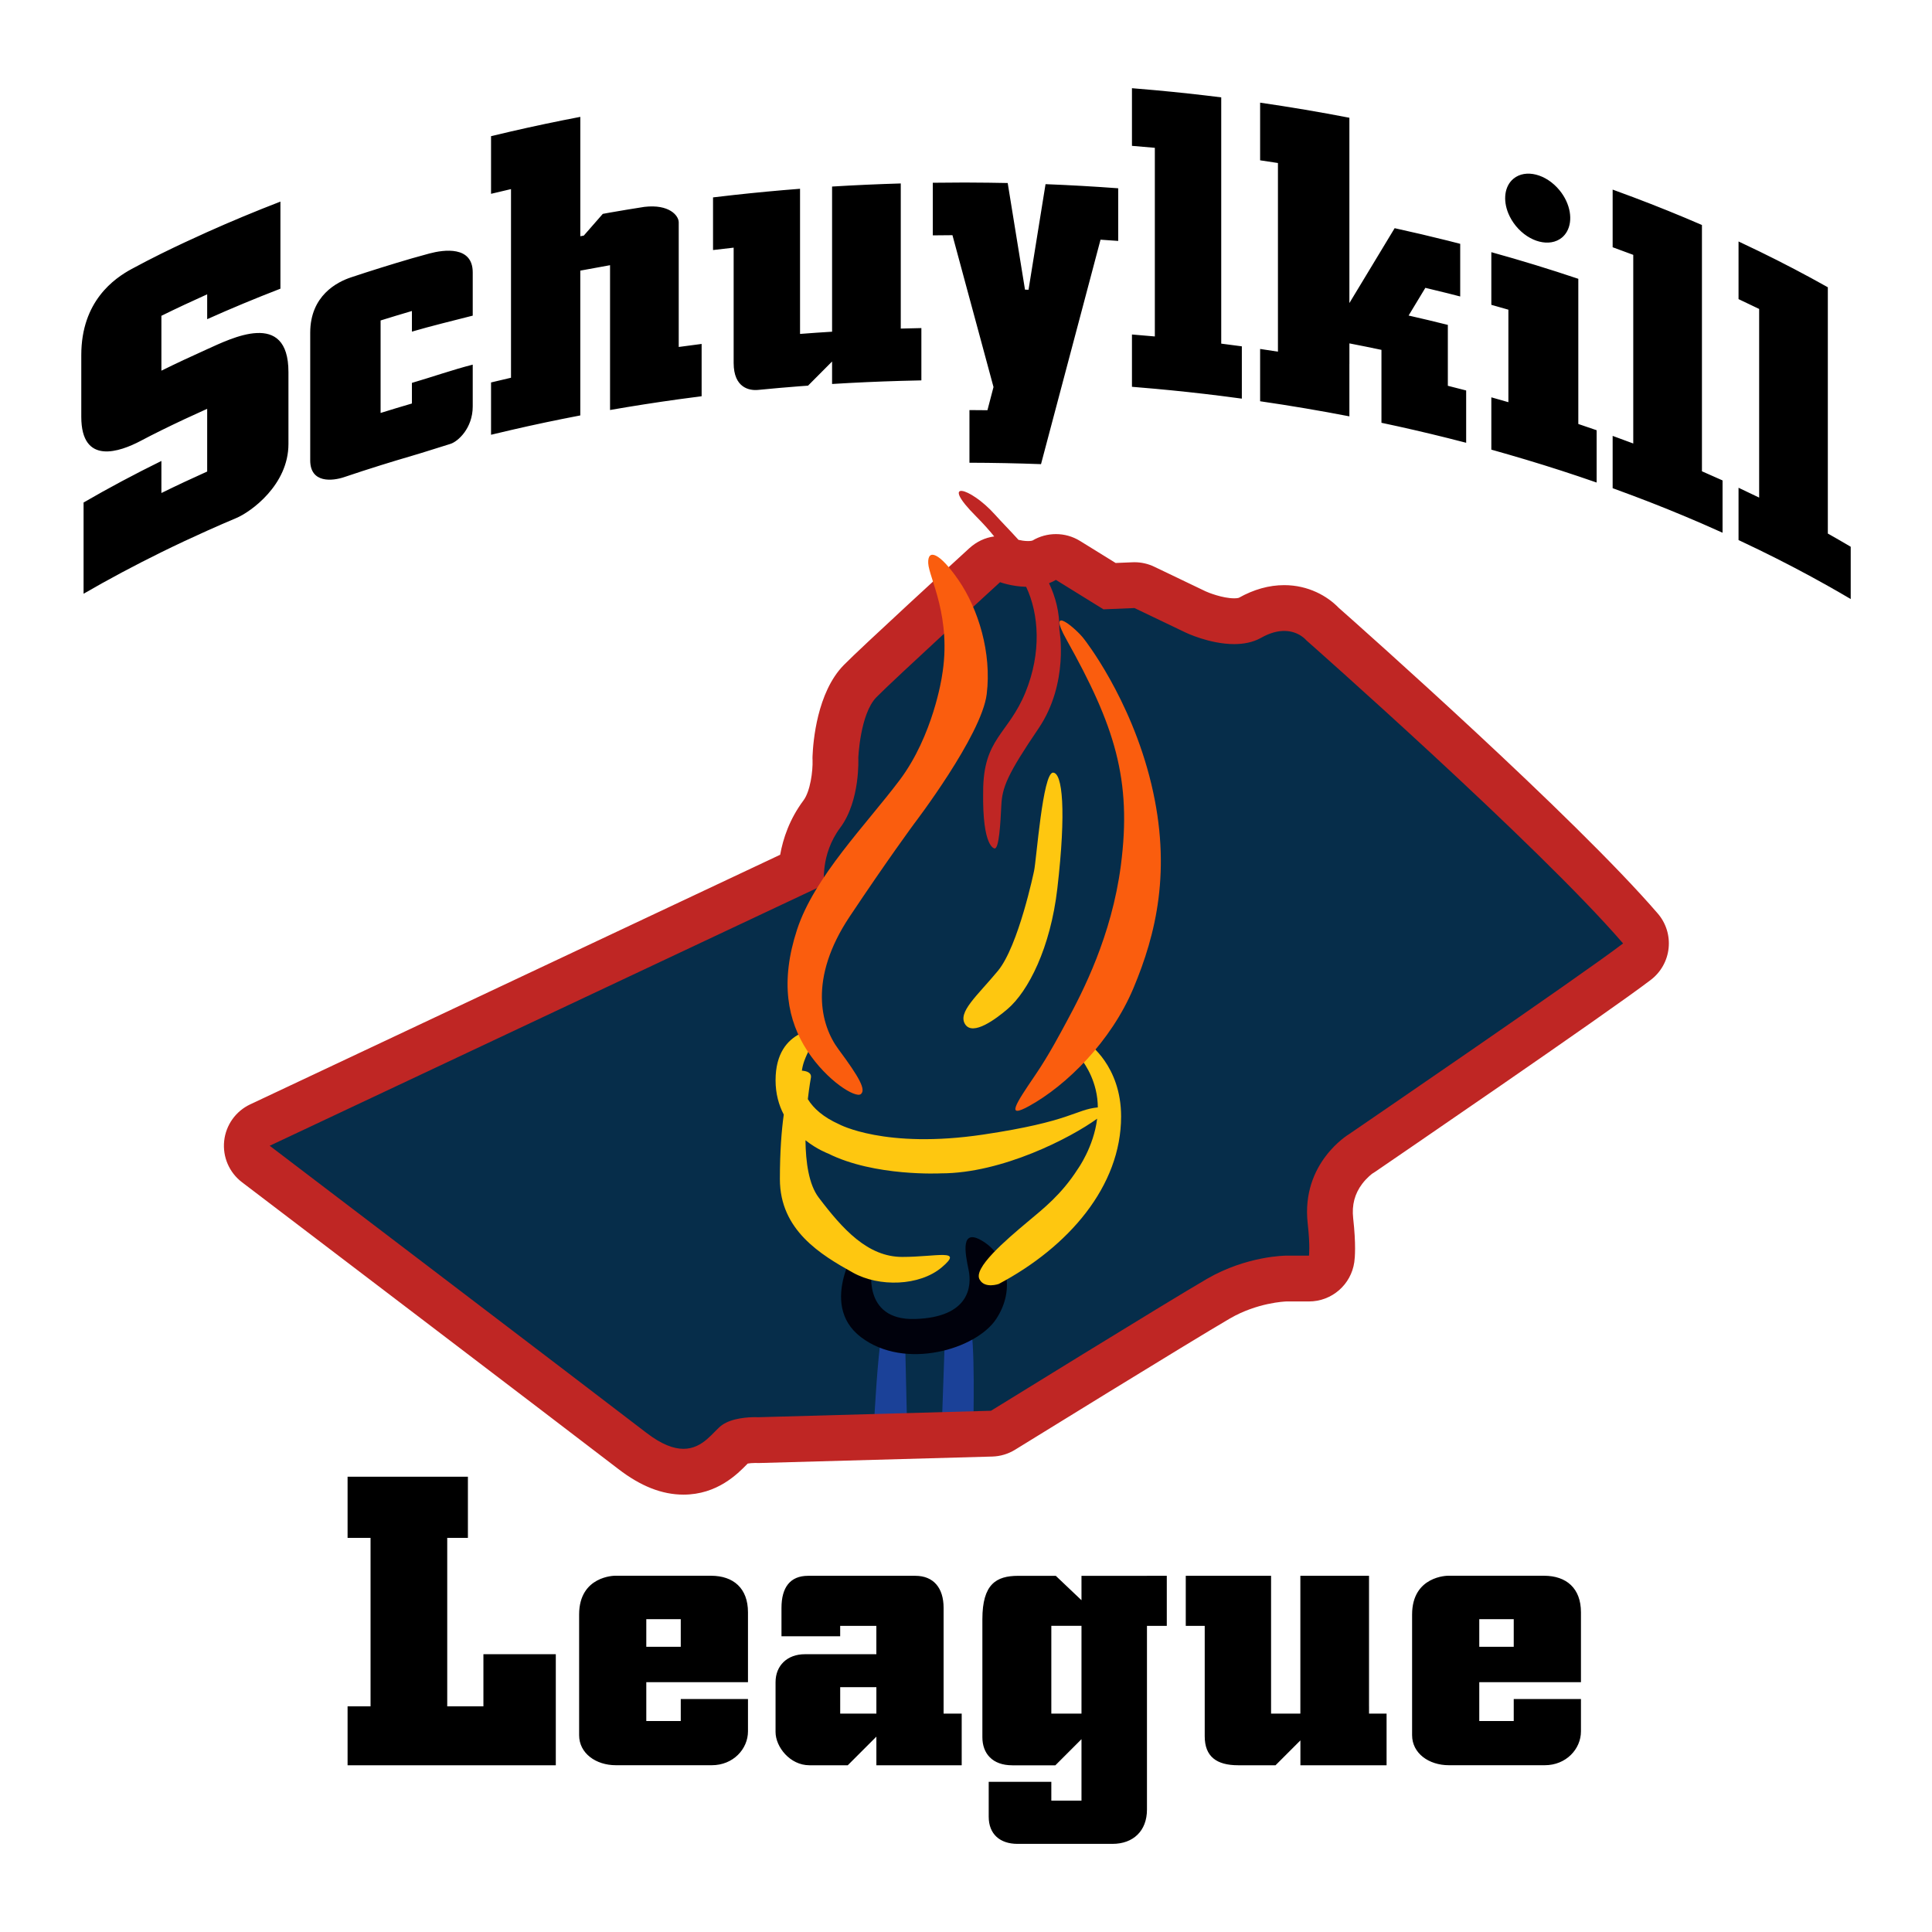
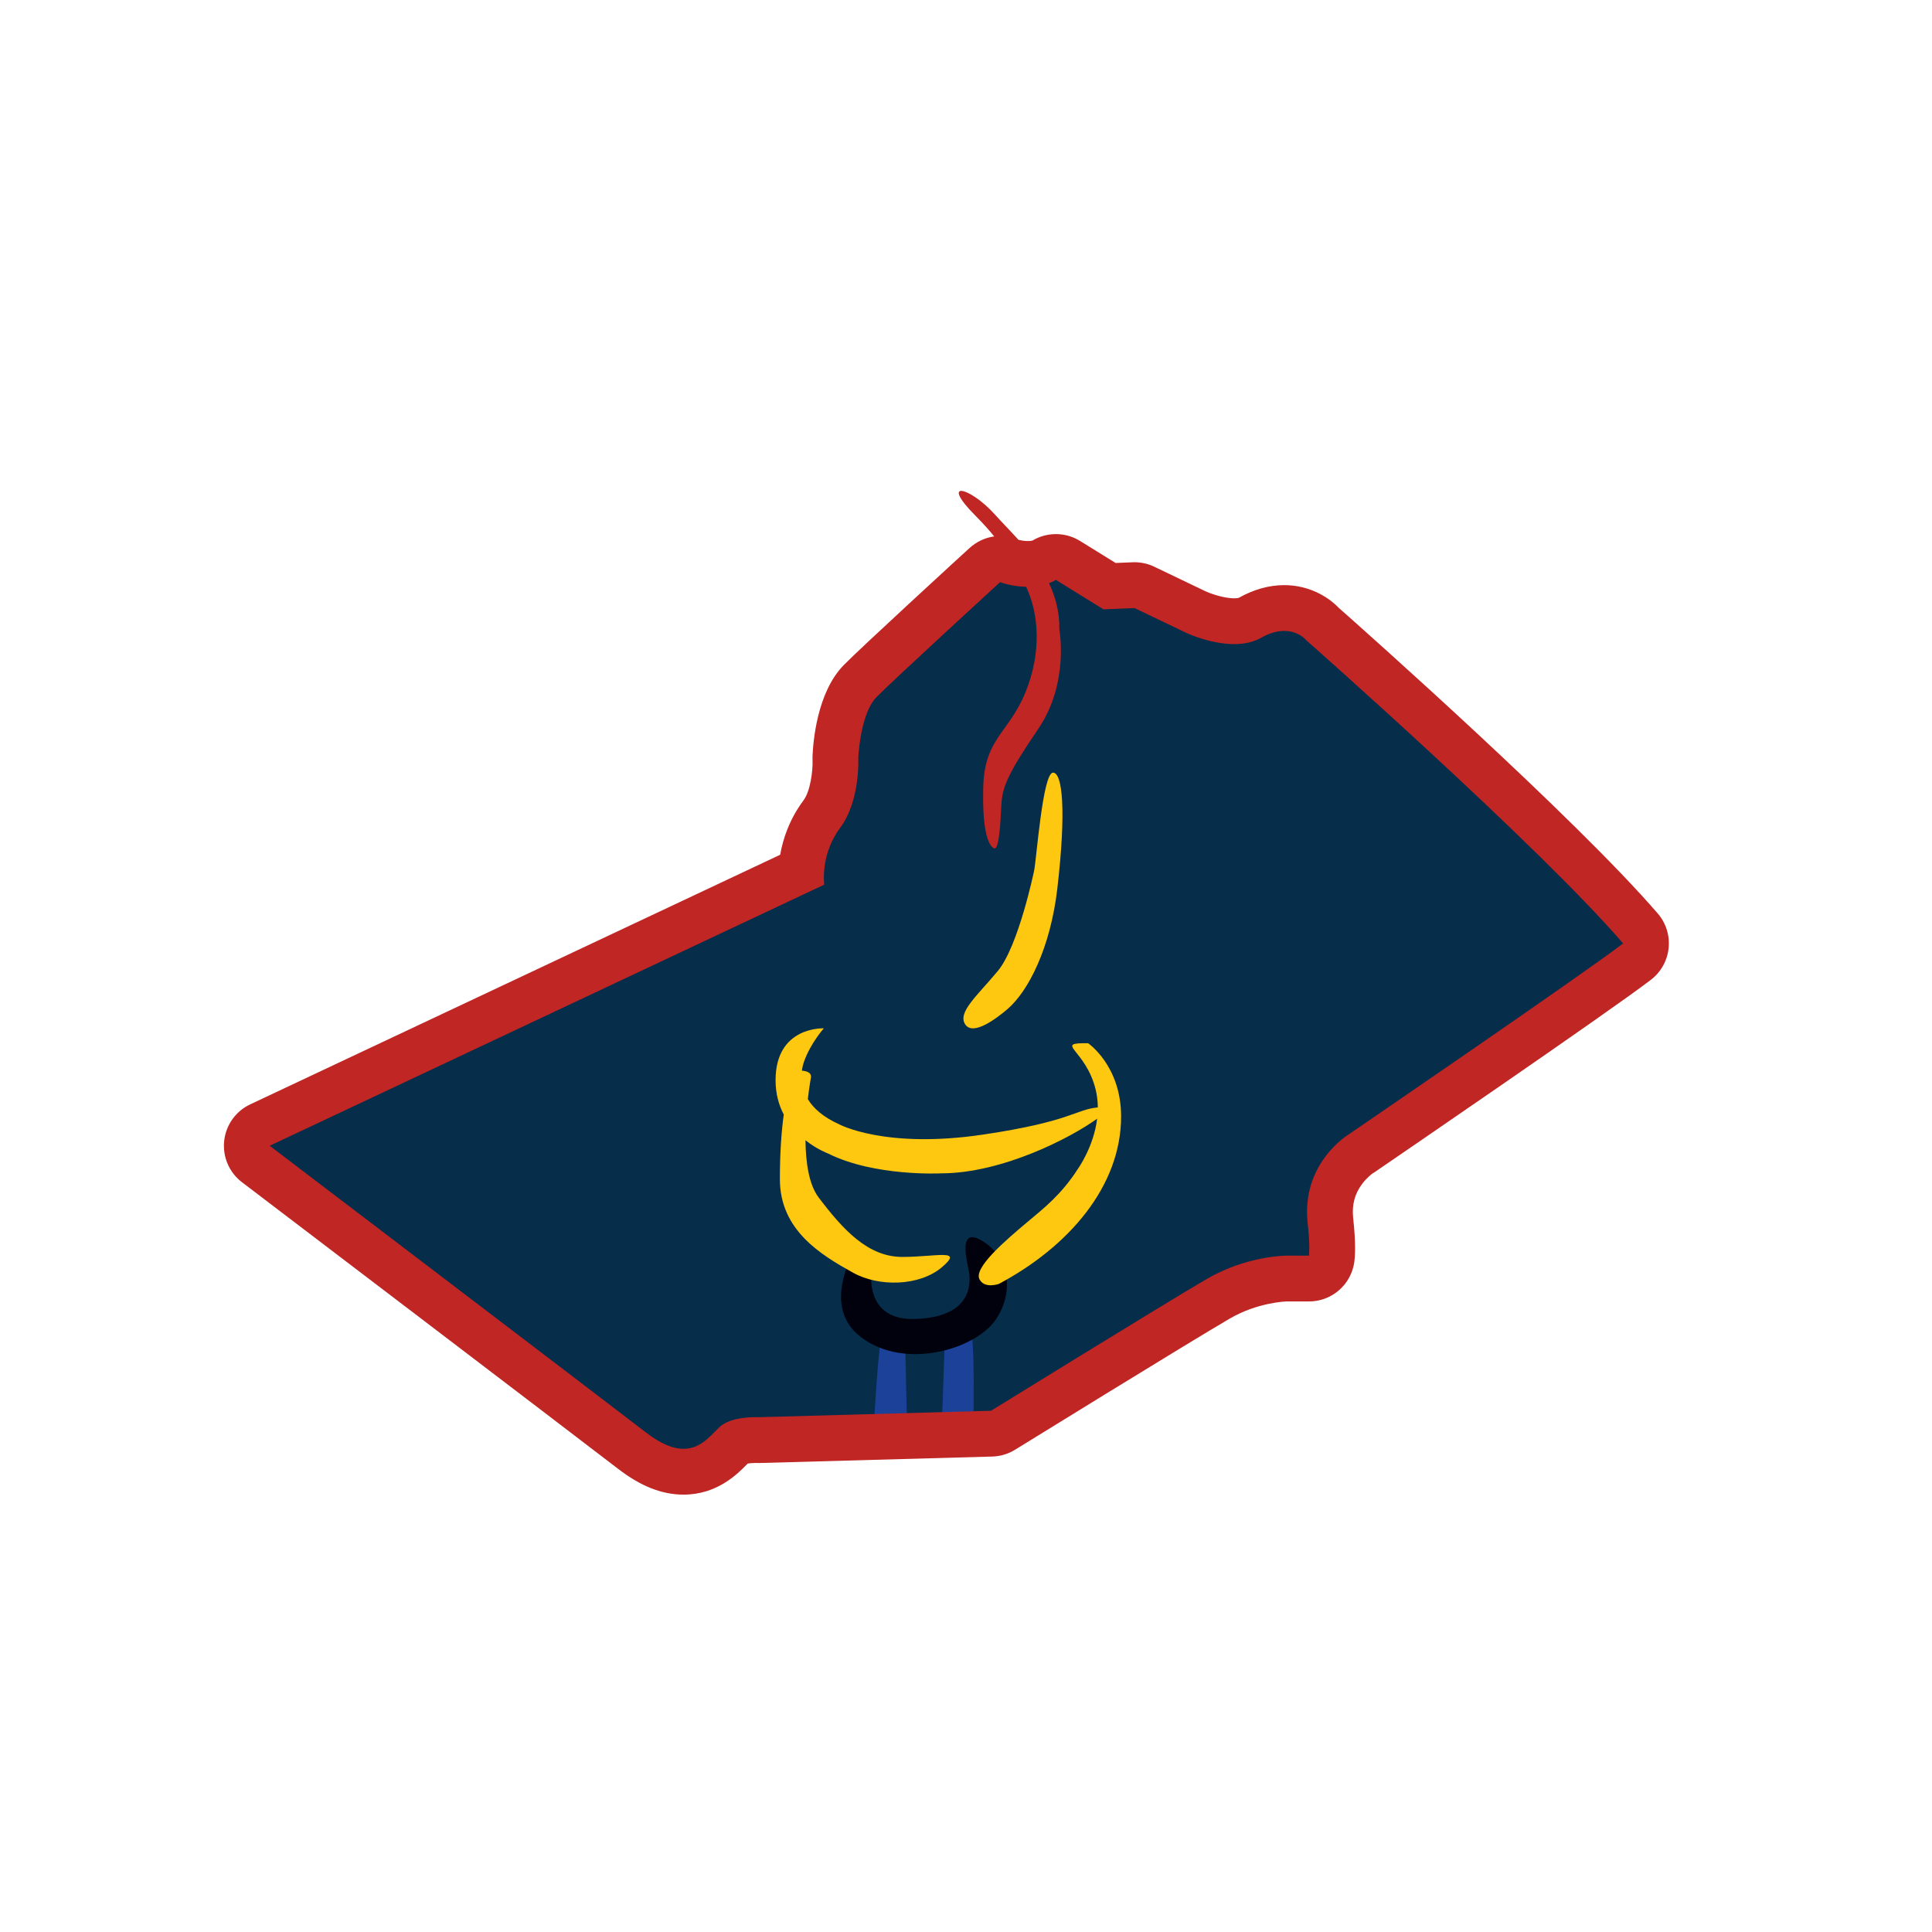
<svg xmlns="http://www.w3.org/2000/svg" version="1.1" id="Layer_5" x="0px" y="0px" viewBox="0 0 885.8 885.8" style="enable-background:new 0 0 885.8 885.8;" xml:space="preserve">
  <style type="text/css">
	.st0{fill:#062D4A;}
	.st1{fill:#1B4198;}
	.st2{fill:#00010C;}
	.st3{fill:#FEC710;}
	.st4{fill:#BF2624;}
	.st5{fill:#FA5D0E;}
</style>
  <g>
-     <path d="M452.73,188.08l2.78-10.63l-0.85-3.15l-6.5-24.05l-2.56-9.46l-1.13-4.17l-1.15-4.24l-2.72-10.07l-1.36-5.04l-2.55-9.44   c-3.01,0.01-6.01,0.04-9.01,0.08V92.16v-8.37c4.54-0.06,9.08-0.1,13.64-0.1c1.05,0,2.1,0.01,3.15,0.01   c5.87,0.02,11.72,0.09,17.55,0.21l1.36,8.39l2.57,15.84l1.54,9.49l0.82,5.06l1.64,10.11c0.54,0.02,1.08,0.03,1.62,0.04l1.61-10.01   l0.81-5.01l1.51-9.39l2.53-15.69l1.34-8.31c11.2,0.44,22.31,1.07,33.32,1.89v8.37v15.77c-2.7-0.2-5.4-0.39-8.11-0.57l-2.46,9.28   l-1.31,4.96l-2.63,9.91l-2.19,8.27l-2.47,9.3l-6.28,23.67l-3.62,13.64l-6.33,23.88c-10.86-0.4-21.8-0.62-32.81-0.65v-24.14   C447.23,188.03,449.99,188.05,452.73,188.08z M618.69,166.89v-9.45c4.93,0.95,9.82,1.94,14.69,2.97v9.45v23.98   c10.28,2.17,20.43,4.52,30.44,7.02c2.81,0.7,5.61,1.42,8.4,2.15v-23.98c-2.79-0.73-5.59-1.45-8.4-2.15v-9.45v-8.4v-10.07   c-5.95-1.49-11.95-2.92-17.99-4.29l2.68-4.43l5-8.27c3.45,0.82,6.89,1.66,10.31,2.51c1.9,0.48,3.79,0.97,5.67,1.45v-15.77v-8.37   c-1.89-0.49-3.77-0.98-5.67-1.45c-8.04-2.01-16.17-3.92-24.39-5.72l-4.47,7.39l-1.58,2.62l-6.89,11.4l-5.09,8.42l-2.72,4.5v-5.02   v-9.45v-15.77v-8.37v-6.44v-13.5V53.99c-13.44-2.6-27.09-4.91-40.93-6.92V73.5c2.73,0.4,5.45,0.81,8.17,1.24v13.5v6.44v8.37v15.77   v9.45v5.04v10.07v8.4v9.45c-2.72-0.42-5.44-0.84-8.17-1.24v23.98c13.84,2.01,27.49,4.32,40.93,6.92V166.89z M559.92,181.53   c3.16,0.4,6.31,0.81,9.45,1.24v-23.98c-3.14-0.43-6.29-0.84-9.45-1.24v-9.45v-8.4v-10.07v-5.04v-9.45V99.38v-8.37v-6.44v-13.5   V44.64c-10.05-1.26-20.2-2.36-30.44-3.3c-3.49-0.32-6.99-0.62-10.49-0.9v26.43c3.51,0.28,7.01,0.58,10.49,0.9v13.5v6.44v8.37v15.77   v9.45v5.04v10.07v8.4v9.45c-3.49-0.32-6.99-0.62-10.49-0.9v23.98c3.51,0.28,7.01,0.58,10.49,0.9   C539.72,179.17,549.87,180.27,559.92,181.53z M266.06,190.47v-23.98v-9.45v-8.4v-10.07v-5.04v-9.45c4.52-0.86,9.07-1.69,13.64-2.49   v9.45v5.04v10.07v8.4V164v23.98c10.38-1.81,20.88-3.45,31.49-4.92c3.49-0.48,6.98-0.95,10.5-1.39v-23.98   c-3.51,0.44-7.01,0.91-10.5,1.39v-9.45v-8.4v-10.07v-5.04v-9.45c0,0,0-11.6,0-14.72s-4.4-8.44-15.75-7.1   c-5.27,0.82-10.52,1.69-15.73,2.6c-1.12,0.2-2.22,0.41-3.34,0.61l-8.71,9.96c-0.53,0.1-1.07,0.19-1.59,0.29v-8.37v-6.44v-13.5   V53.58c-10.73,2.05-21.33,4.28-31.78,6.69c-3.06,0.71-6.11,1.43-9.15,2.16v26.43c3.04-0.74,6.08-1.46,9.15-2.16v13.5v6.44v8.37   v15.77v9.45v5.04v10.07v8.4v9.45c-3.06,0.71-6.11,1.43-9.15,2.16v23.98c3.04-0.74,6.08-1.46,9.15-2.16   C244.73,194.75,255.33,192.52,266.06,190.47z M370.47,176.82l11.03-11.08v10.31c10.42-0.64,20.91-1.12,31.49-1.42   c3.14-0.09,6.29-0.17,9.45-0.23v-23.98c-3.15,0.06-6.3,0.13-9.45,0.23v-9.45v-8.4v-10.07v-5.04v-9.45V92.48v-8.37   c-10.57,0.31-21.07,0.78-31.49,1.42v8.37v15.77v9.45v5.04v10.07v8.4v9.45c-4.92,0.3-9.81,0.64-14.69,1.02v-9.45v-8.4v-10.07v-5.04   v-9.45V94.92v-8.37c-10.23,0.79-20.38,1.75-30.44,2.86c-3.16,0.35-6.31,0.71-9.45,1.09v8.37v15.77c3.14-0.38,6.29-0.74,9.45-1.09   V123v5.04v10.07v8.4v9.41v0.04c0,0.23,0,1.8,0,10.43c0,11.66,7.46,12.75,11.21,12.38c6.37-0.63,12.78-1.19,19.23-1.69   C368.03,176.98,369.26,176.9,370.47,176.82z M188.85,208.99c5.58-1.63,11.64-3.62,17.63-5.46c3.48-1.06,10.26-7.2,10.26-17.17   c0-9.97,0-19.18,0-19.18c-9.06,2.31-19.06,5.8-27.88,8.37v9.45c-4.82,1.41-9.61,2.85-14.36,4.34v-9.45v-8.4v-10.07v-5.04v-9.45   c4.75-1.48,9.54-2.93,14.36-4.34v9.45c8.82-2.57,18.82-5.01,27.88-7.32c0,0,0-7.93,0-19.83c0-12.27-13.26-10.43-19.85-8.67   c-2.74,0.73-5.44,1.48-8.03,2.23c-4.82,1.41-9.61,2.85-14.36,4.34c-4.57,1.43-9.1,2.89-13.6,4.39c-6.3,2.1-18.67,8.31-18.67,25.39   c0,11.51,0,14.18,0,14.69c0,0.08,0,0.11,0,0.11v4.93v10.07v8.4v9.45c0,0,0,0.17,0,10.84s10.29,9.47,15.52,7.71   c5.53-1.87,11.12-3.69,16.76-5.45C179.24,211.84,184.03,210.4,188.85,208.99z M838.04,244.63v-9.45v-8.4v-10.07v-5.04v-9.45v-15.77   v-8.37v-6.44v-13.5v-26.43c-10.17-5.72-20.67-11.22-31.49-16.49c-3.12-1.52-6.27-3.03-9.45-4.51v26.43   c3.18,1.48,6.32,2.99,9.45,4.51v13.5v6.44v8.37v15.77v9.45v5.04v10.07v8.4v9.45c-3.12-1.52-6.27-3.03-9.45-4.51v23.98   c3.18,1.48,6.32,2.99,9.45,4.51c10.82,5.27,21.32,10.77,31.49,16.49c3.54,1.99,7.04,4,10.49,6.05v-23.98   C845.08,248.63,841.58,246.62,838.04,244.63z M94.99,160.1c-7.12,3.19-14.12,6.47-20.99,9.85v-7.32v-6.44v-11.4   c6.87-3.38,13.87-6.66,20.99-9.85v11.4c10.91-4.89,22.11-9.55,33.58-13.98v-13.5V92.43c-11.47,4.43-22.67,9.09-33.58,13.98   c-7.12,3.19-14.12,6.47-20.99,9.85c-4.49,2.21-9.07,4.6-13.63,7.06c-7.94,4.29-23.1,14.75-23.1,39.47c0,7.09,0,11.21,0,13.5   c0,1.02,0,1.67,0,2.06c0,0.36,0,0.5,0,0.48v3.9c0,1.95,0,4.65,0,8.37c0,22.49,17.88,15.97,27.18,11.06c3.2-1.69,6.4-3.33,9.55-4.88   c6.87-3.38,13.87-6.66,20.99-9.85v3.99v10.07v8.4v6.3c-7.12,3.19-14.12,6.47-20.99,9.85v-6.3v-8.4   c-12.32,6.06-24.22,12.41-35.68,19.05v8.4v9.45v23.98c11.46-6.64,23.37-12.99,35.68-19.05c6.87-3.38,13.87-6.66,20.99-9.85   c4.41-1.98,8.87-3.92,13.38-5.82c6.64-2.8,23.88-15.15,23.88-33.94c0-4.88,0-7.78,0-9.45c0-1.38,0-1.91,0-1.97v-6.43v-0.83v-9.23   c0-1.47,0-3.14,0-5.04C132.25,141.73,105.9,155.21,94.99,160.1z M780.32,206.63v-8.4v-10.07v-5.04v-9.45v-15.77v-8.37v-6.44v-13.5   v-26.43c-10.25-4.45-20.75-8.69-31.49-12.74c-3.13-1.18-6.28-2.34-9.45-3.49v26.43c3.17,1.14,6.32,2.31,9.45,3.49v13.5v6.44v8.37   v15.77v9.45v5.04v10.07v8.4v9.45c-3.13-1.18-6.28-2.34-9.45-3.49v23.98c3.17,1.14,6.32,2.31,9.45,3.49   c10.73,4.04,21.23,8.29,31.49,12.74c3.17,1.38,6.32,2.77,9.45,4.19v-23.98c-3.13-1.41-6.27-2.81-9.45-4.19V206.63z M695.03,103.62   c6.12,7.46,15.56,9.85,21.08,5.32c0.95-0.78,1.72-1.73,2.31-2.78c2.86-5.05,1.66-12.76-3.4-18.93c-6.12-7.46-15.56-9.85-21.08-5.32   c-4.18,3.43-4.91,9.84-2.36,15.99C692.4,99.86,693.55,101.81,695.03,103.62z M723.64,184.92v-8.4v-10.07v-5.04v-9.45V136.2v-8.37   c-13-4.37-26.3-8.45-39.88-12.21c0,0,0,2.85,0,8.37v15.77c2.62,0.73,5.22,1.48,7.82,2.23v9.45v5.04v10.07v8.4v9.45   c-2.6-0.75-5.2-1.5-7.82-2.23v23.98c2.62,0.73,5.22,1.48,7.82,2.23c10.87,3.14,21.57,6.46,32.06,9.99c2.81,0.94,5.61,1.9,8.4,2.87   v-23.98c-2.78-0.97-5.58-1.93-8.4-2.87V184.92z M525.87,722.49h9.09v19.89v3.06h-9.09v9.59v3.42v12.82v2.29v5.44v3.34v3.34v3.4   v20.29v7.57v5.77c0-0.06,0,0.63,0,2.85c0,1.02,0,2.36,0,4.12c0,9.78-6.32,15.71-15.8,15.71c-7.41,0-14.22,0-14.22,0h-13.83   c0,0-6.03,0-15.51,0c-8,0-13.2-4.44-13.2-12.45c0-6.22,0-7.38,0-7.38v-8.62h28.71v8.62h13.83v-8.62v-7.57v-11.98l-11.98,11.98   h-1.85c0,0-10.17,0-17.88,0c-9.19,0-13.73-5.47-13.73-12.88c0-5,0-6.82,0-7.41v-0.25v-3.14v-3.34v-3.34v-5.44v-2.29v-12.82v-3.42   v-4.62c0-0.05,0-1.34,0-4.97c0-0.88,0-1.88,0-3.06c0-16.06,6.32-19.89,16.4-19.89c10.08,0,15.21,0,15.21,0h2.05l11.78,11.18v-11.18   H525.87z M495.85,745.43h-13.83v9.59v3.42v12.82v2.29v5.44v3.34v3.34h13.83v-3.34v-3.34v-5.44v-2.29v-12.82v-3.42V745.43z    M221.64,771.26v2.29v5.44v3.34h-7.11h-9.48v-3.34v-5.44v-2.29v-12.82v-3.42v-9.59v-3.06v-19.89V705.1h9.48v-28.05h-9.48h-35.16   h-10.53v28.05h10.53v17.38v19.89v3.06v9.59v3.42v12.82v2.29v5.44v3.34h-10.53v3.34v3.4v20.29h10.53h35.16h9.48h7.11h33.19v-20.29   v-3.4v-3.34v-3.34v-5.44v-2.29v-12.82h-33.19V771.26z M627.68,782.33v-3.34v-5.44v-2.29v-12.82v-3.42v-9.59v-3.06v-19.89H596.2   v19.89v3.06v9.59v3.42v12.82v2.29v5.44v3.34v3.34h-13.43v-3.34v-3.34v-5.44v-2.29v-12.82v-3.42v-9.59v-3.06v-19.89h-30.42h-8.69   v19.89v3.06h8.69v9.59v3.42v12.82v2.29v5.44v3.34v3.34v3.13v0.26c0,0.59,0,2.33,0,6.98c0,9.32,5.41,13.31,15.35,13.31   c9.94,0,15.08,0,15.08,0h2.04l11.4-11.4v11.4h31.47h8.04v-20.29v-3.4h-8.04V782.33z M342.94,739.23c0,2.99,0,4.95,0,6.2v1.95v7.63   v3.42v12.82h-30.82h-15.8v2.29v5.44v3.34v3.34v3.4h15.8v-3.4v-3.34v-3.34h30.82v3.34v3.34v2.69c0,0.02,0,0.21,0,0.7   c0,0.74,0,2.15,0,4.74c0,8.14-6.82,15.54-16.59,15.54s-14.22,0-14.22,0h-15.8c0,0-4.78,0-13.96,0s-16.85-5.47-16.85-13.77   c0-4.02,0-5.8,0-6.52v-0.44v-2.96v-3.34v-3.34v-5.44v-2.29v-12.82v-3.42v-4.28c0,0.03,0-1.29,0-5.31c0-1.38,0-3.07,0-5.15   c0-17.79,16.4-17.79,16.4-17.79h14.42h15.8c0,0,5.61,0,13.9,0C336.26,722.49,342.94,728.18,342.94,739.23z M312.12,742.38h-15.8   v3.06v9.59h15.8v-9.59V742.38z M724.85,739.23c0,2.99,0,4.95,0,6.2v1.95v7.63v3.42v12.82h-30.82h-15.8v2.29v5.44v3.34v3.34v3.4   h15.8v-3.4v-3.34v-3.34h30.82v3.34v3.34v2.69c0,0.02,0,0.21,0,0.7c0,0.74,0,2.15,0,4.74c0,8.14-6.82,15.54-16.59,15.54   s-14.22,0-14.22,0h-15.8c0,0-4.78,0-13.96,0s-16.85-5.47-16.85-13.77c0-4.02,0-5.8,0-6.52v-0.44v-2.96v-3.34v-3.34v-5.44v-2.29   v-12.82v-3.42v-4.28c0,0.03,0-1.29,0-5.31c0-1.38,0-3.07,0-5.15c0-17.79,16.4-17.79,16.4-17.79h14.42h15.8c0,0,5.61,0,13.9,0   C718.17,722.49,724.85,728.18,724.85,739.23z M694.03,742.38h-15.8v3.06v9.59h15.8v-9.59V742.38z M432.63,785.66h8.3v3.4v20.29   h-8.3h-30.82v-13.12l-13.12,13.12h-3.47c0,0-5.24,0-14.13,0s-15.51-8.43-15.51-15.25c0-3.33,0-4.6,0-5.04v-0.2v-3.19v-3.34v-3.34   v-2.14c0-0.06,0-0.93,0-3.3c0-0.65,0-1.4,0-2.29c0-7.68,5.43-12.82,13.43-12.82c8,0,16.2,0,16.2,0h16.59v-3.42v-9.59h-16.59v4.79   H358.3v-4.79v-0.28c0-0.02,0-0.73,0-2.77c0-1.21,0-2.88,0-5.17c0-9.32,3.9-14.72,12.2-14.72c6.52,0,14.72,0,14.72,0h16.59   c0,0,5.43,0,17.88,0c8.3,0,12.94,5.53,12.94,14.69c0,4.59,0,5.2,0,5.2v3.06v9.59v3.42v12.82v2.29v5.44v3.34V785.66z M401.81,773.55   h-16.59v5.44v3.34v3.34h16.59v-3.34v-3.34V773.55z" />
    <path class="st0" d="M313.36,674.77c-7.43,0-15.1-3.13-23.45-9.56c-21.26-16.39-171.1-130.38-172.61-131.53   c-2.92-2.22-4.47-5.81-4.08-9.45c0.39-3.65,2.65-6.83,5.97-8.39l248.15-116.85c0.46-6.65,2.49-16.38,9.47-25.73   c5.69-7.62,6.42-20.8,6.23-25.23c-0.01-0.29-0.01-0.62,0-0.91c0.16-4.04,1.45-24.69,11.27-34.77c7.63-7.83,55.11-51.31,57.13-53.16   c1.97-1.8,4.51-2.75,7.09-2.75c1.23,0,2.46,0.21,3.65,0.66l0,0c0,0,4.25,1.49,9.13,1.49c3.04,0,5.54-0.57,7.42-1.7   c1.66-1,3.53-1.5,5.4-1.5c1.92,0,3.83,0.52,5.52,1.57l19.06,11.8l11-0.46c0.15-0.01,0.29-0.01,0.44-0.01   c1.57,0,3.12,0.35,4.53,1.03l23.51,11.26c0.08,0.04,9.06,4.24,17.65,4.24c2.98,0,5.42-0.52,7.23-1.54   c5.28-2.99,10.57-4.5,15.72-4.5c8.03,0,14.32,3.81,17.63,7.4c8.9,7.87,107.54,95.25,145.71,139.52c1.88,2.19,2.79,5.05,2.49,7.93   c-0.3,2.87-1.76,5.5-4.05,7.25c-18.98,14.56-121.75,84.8-126.11,87.79c-0.19,0.13-0.38,0.25-0.58,0.37   c-0.58,0.36-16.15,10.23-13.88,30.7c1.24,11.13,0.73,16.18,0.55,17.46c-0.74,5.17-5.17,9.01-10.39,9.01h-10.47   c-0.11,0-15.57,0.24-31.08,9.25c-18.04,10.47-97.92,59.81-98.73,60.3c-1.57,0.97-3.38,1.51-5.22,1.56l-106.68,2.96   c-0.1,0-0.2,0-0.29,0c-0.19,0-0.39-0.01-0.58-0.02c-0.05,0-0.36-0.01-0.83-0.01c-4.43,0-7.96,0.85-9.16,1.69   c-0.34,0.26-1.28,1.21-1.96,1.91C331.14,667.94,324.44,674.77,313.36,674.77z" />
    <path class="st1" d="M400.82,650.97c0,0,1.58-30.03,3.36-38.72c6.12,0,10.87,5.53,10.87,5.53l0.79,34.18L400.82,650.97z    M433.22,613.24l-1.4,40.1h14.44c0,0,0.99-40.7-1.58-45.63C437.57,612.05,433.22,613.24,433.22,613.24z" />
    <path class="st2" d="M399.83,580.64c0,0-5.14,24.89,19.76,24.1c24.89-0.79,26.08-15.01,24.5-22.52   c-1.58-7.51-4.02-19.76,6.68-13.04s15.05,21.77,5.96,35.58c-9.09,13.81-41.88,23.69-62.03,8.28c-20.15-15.41-0.49-43.75-0.49-43.75   L399.83,580.64z" />
    <path class="st3" d="M442.51,469.62c-3.56-5.53,5.53-13.04,15.01-24.48c9.48-11.44,16.59-45.85,16.59-45.85   c1.07-4.77,3.95-45.04,8.69-45.04c4.33,0,6.13,17.26,1.98,53.09c-3.16,27.26-13.3,47.13-22.83,55.29   C456.76,467.07,446.06,475.15,442.51,469.62z M498.89,478.31c-16.12-0.2-1.06,2.57,3.48,21.34c0.66,2.74,0.95,5.45,0.97,8.08   c-10.5,1.03-12.06,6.43-52.56,12.46c-45.07,6.72-66.09-4.74-66.09-4.74c-7.25-3.25-11.74-7.29-14.31-11.51   c0.67-5.88,1.41-9.83,1.41-9.83c0.38-2.38-2.02-3.07-4.14-3.22c0.21-1.51,0.57-2.96,1.04-4.29c2.96-8.3,9.03-15.12,9.03-15.12   s-22.13-1.08-22.13,23.81c0,6.21,1.5,11.42,3.76,15.73c-1.02,7.3-1.78,16.96-1.78,29.59c0,23.43,18.75,34.69,33.58,42.93   c11.85,6.58,30.42,6.19,40.68-2.51c10.25-8.69-2.35-4.74-18.16-4.74c-15.8,0-27.26-12.64-38.33-27.26   c-4.51-5.96-5.93-16.2-6.04-26.23c5.42,4.28,10.38,6.08,10.38,6.08c21.34,10.67,51.76,9.09,51.76,9.09   c28.09,0,59.58-16.34,71.59-25.07c-1.59,13.04-8.9,23.12-8.9,23.12c-7.47,11.68-15.77,18.13-22.95,24.15   c-10.29,8.63-25.32,21.46-21.96,26.6c2.37,4.15,8.69,1.91,8.69,1.91c32-16.99,56.11-44.78,56.1-76.79   C514.02,488.58,498.89,478.31,498.89,478.31z" />
    <path class="st4" d="M760.07,418.84c-38.17-44.27-135.47-130.6-146.36-140.23c-5.1-5.29-13.84-10.33-24.92-10.33   c-6.95,0-13.95,1.96-20.81,5.81c-0.14,0.05-0.78,0.23-2.14,0.23c-5.32,0-11.99-2.67-13.08-3.2l-23.54-11.28   c-2.83-1.36-5.93-2.06-9.07-2.06c-0.29,0-0.58,0.01-0.87,0.02l-7.78,0.32l-16.32-10.1c-3.38-2.09-7.21-3.14-11.05-3.14   c-3.71,0-7.43,0.98-10.74,2.95c-0.2,0.08-0.89,0.24-2.09,0.24c-1.58,0-3.18-0.28-4.33-0.55c-3.82-4.23-7.65-8.08-10.89-11.69   c-11.36-12.64-25.82-16.34-8.43,1.05c3.17,3.2,5.81,6.13,8.18,9.07c-4.17,0.55-8.16,2.42-11.49,5.48   c-5.08,4.65-49.85,45.67-57.56,53.58c-12.18,12.5-13.98,35.06-14.24,41.68c-0.03,0.7-0.03,1.14,0.01,1.82   c0.17,5-1.02,14.25-4.15,18.45c-6.42,8.6-9.39,17.55-10.7,24.94L114.71,506.34c-6.64,3.13-11.16,9.49-11.93,16.79   s2.33,14.47,8.17,18.91c1.51,1.15,151.32,115.13,172.56,131.49c10.25,7.9,20.02,11.74,29.86,11.74c15.48,0,24.8-9.5,29.27-14.06   c0.06-0.06,0.11-0.12,0.17-0.18c0.85-0.15,2.09-0.28,3.46-0.28c0.14,0,0.25,0,0.33,0c0.35,0.02,0.61,0.03,0.88,0.03   c0.23,0,0.47-0.01,0.78-0.01l106.68-2.96c3.7-0.1,7.3-1.18,10.45-3.12c0.8-0.5,80.57-49.75,98.48-60.16   c12.54-7.28,25.14-7.8,25.96-7.83h10.32c10.45,0,19.3-7.68,20.78-18.02c0.29-2.04,0.83-8.08-0.51-20.1   c-0.68-6.1,0.69-11.28,4.17-15.86c2.2-2.89,4.6-4.64,4.62-4.65c0.39-0.23,0.78-0.48,1.15-0.73c4.38-2.99,107.38-73.39,126.58-88.13   c4.58-3.52,7.51-8.76,8.1-14.51C765.64,428.95,763.84,423.21,760.07,418.84z M618.53,519.99c0,0-22.06,13.05-18.97,40.89   c1.19,10.67,0.59,14.82,0.59,14.82h-10.47c0,0-17.98,0-36.35,10.67c-18.37,10.67-98.97,60.45-98.97,60.45l-106.68,2.96   c0,0-0.53-0.03-1.41-0.03c-3.1,0-10.57,0.36-15.18,3.59c-3.98,2.79-8.59,10.93-17.73,10.93c-4.45,0-9.98-1.94-17.04-7.38   c-21.53-16.59-172.66-131.57-172.66-131.57l254.25-119.72c0,0-1.98-13.63,7.31-26.08c9.29-12.45,8.3-32,8.3-32   s0.79-20.15,8.3-27.85c7.51-7.7,56.7-52.75,56.7-52.75s5.34,1.98,11.96,2.13c5.9,12.5,7.06,30.25-0.29,48.31   c-7.88,19.36-19.42,21.08-19.42,45.57c-0.43,26.08,5.3,26.08,5.3,26.08c1.98,0,2.63-11.46,3.03-19.76   c0.4-8.3,2.77-14.22,16.99-35.16c14.22-20.94,9.62-45.44,9.62-45.44c0.13-7.95-1.76-14.96-4.74-21.25   c1.07-0.42,2.13-0.92,3.15-1.53l21.81,13.5l14.22-0.59l23.51,11.26c0,0,10.96,5.27,22.18,5.27c4.29,0,8.62-0.77,12.39-2.9   c4.12-2.33,7.65-3.14,10.56-3.14c6.72,0,10.18,4.33,10.18,4.33s106.09,93.58,145.2,138.95C725.2,447.1,618.53,519.99,618.53,519.99   z" />
-     <path class="st5" d="M439.58,266.14c8.93,13.04,15.18,33.19,12.81,52.15c-2.37,18.97-33.19,59.27-33.19,59.27   s-12.04,16.29-29.63,42.67c-18.97,28.45-13.31,49.86-5.14,60.85c9.73,13.09,12.64,18.57,10.27,20.55   c-2.37,1.98-15.41-5.93-24.5-19.76s-12.64-31.61-4.74-55.71c7.9-24.1,31.61-48.02,47.02-68.49c15.41-20.47,19.36-47.41,19.36-47.41   c4.74-27.26-5.93-45.3-6.26-52.02C425.26,251.52,430.65,253.1,439.58,266.14z M527.85,359.38c-9.48-39.51-30.82-66.38-30.82-66.38   c-3.08-4.25-17.75-17.06-7.97,0.42c21.95,39.24,29.98,63.92,24.84,103.36c-4.22,32.4-17.54,58.04-24.64,71.2   c-2.85,5.27-8.24,15.59-14.56,24.86c-9.45,13.88-13.41,20.05-2.95,14.31c17.22-9.45,37.67-29.65,47.94-54.14   C529.96,428.51,537.33,398.89,527.85,359.38z" />
  </g>
</svg>